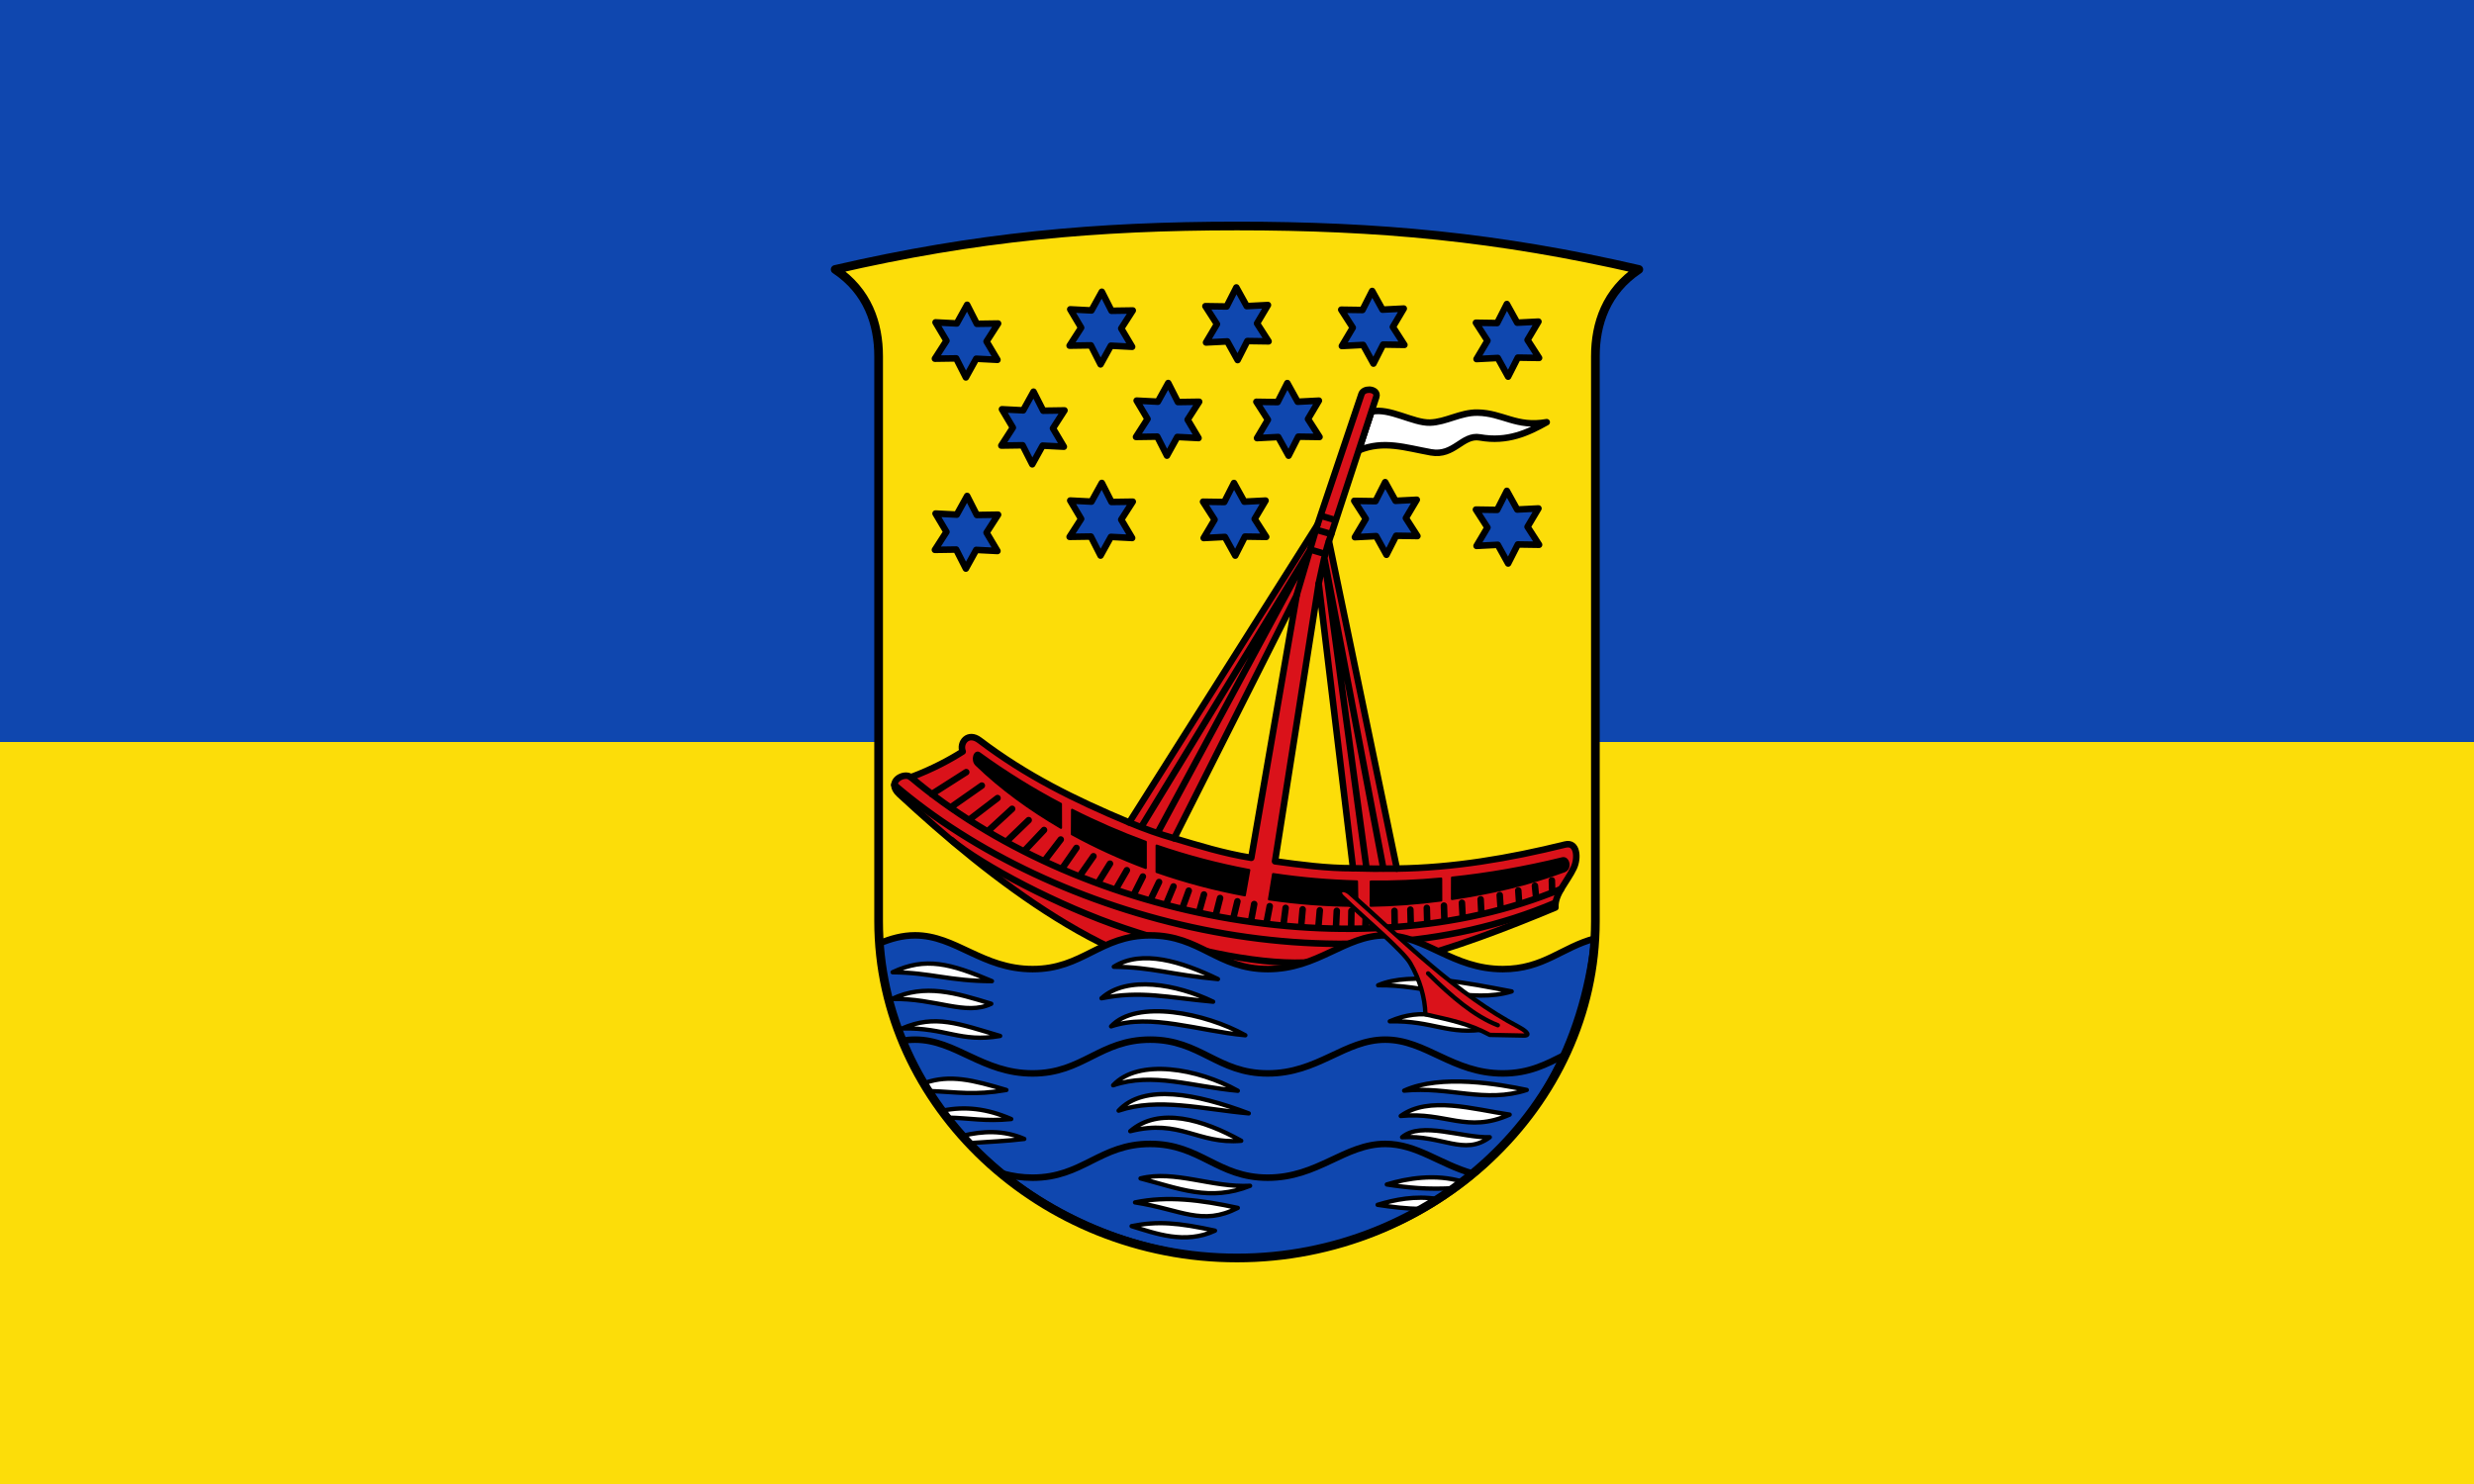
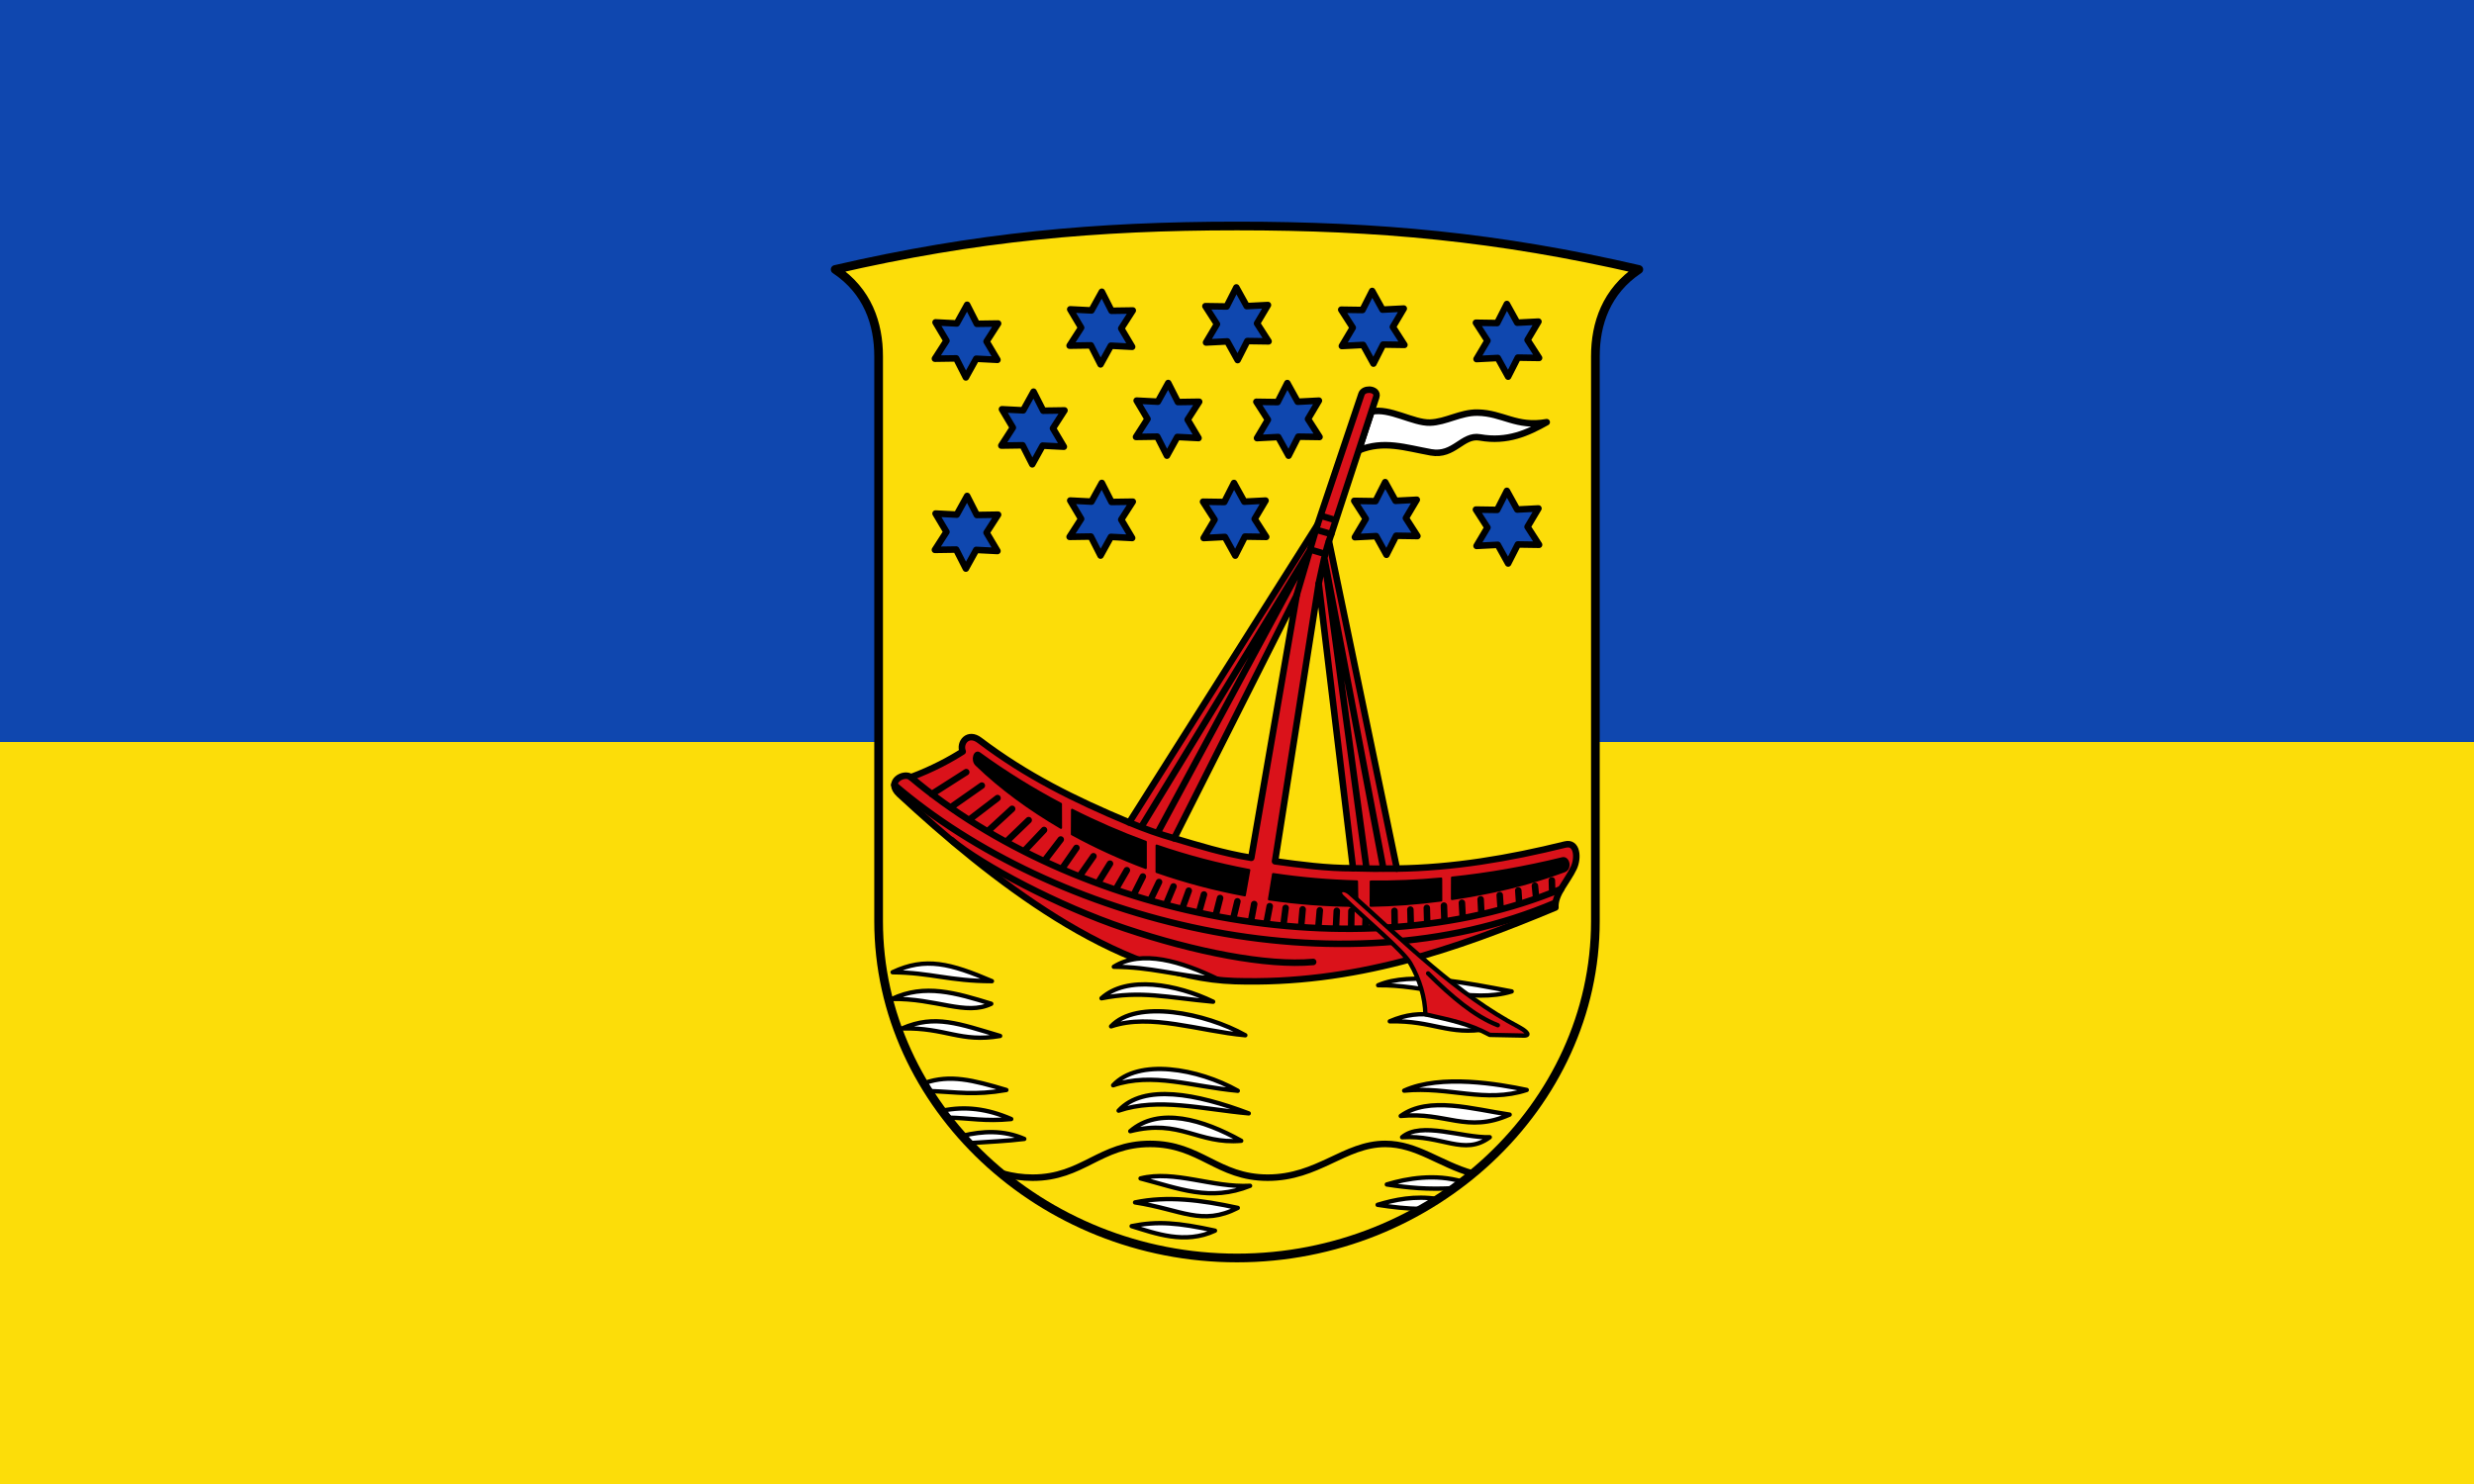
<svg xmlns="http://www.w3.org/2000/svg" xmlns:xlink="http://www.w3.org/1999/xlink" width="500" height="300">
  <rect width="100%" height="100%" fill="#333333" stroke="none" />
  <defs>
    <path id="SVGCleanerId_0" d="m95.42 67.51l-12.48-1.072-6.478 10.721-5.312-11.344-12.524-.249 7.168-10.272-6.05-10.97 12.48 1.072 6.478-10.721 5.312 11.344 12.524.249-7.168 10.272z" color-interpolation-filters="linearRGB" color-interpolation="sRGB" image-rendering="auto" stroke-linejoin="round" shape-rendering="auto" stroke="#000" fill-rule="evenodd" color="#000" stroke-width="3.826" color-rendering="auto" stroke-linecap="round" fill="#0f47af" />
  </defs>
  <g color="#000">
    <path d="m500 150v150h-500v-150" fill="#fcdd09" />
    <path d="m500 0v150h-500v-150" fill="#0f47af" />
  </g>
  <g fill-rule="evenodd">
    <path d="m168.79 54.47c6.585 4.392 8.78 10.98 8.78 17.568v114.19c0 37.33 32.923 68.08 72.43 68.08 39.508 0 72.43-30.744 72.43-68.08v-114.19c0-6.588 2.195-13.176 8.78-17.568-28.533-6.588-52.677-8.784-81.21-8.784-28.533 0-52.677 2.196-81.21 8.784" fill="#fcdd09" />
    <g stroke="#000" stroke-linejoin="round" stroke-linecap="round">
      <g stroke-width="1.317">
        <path d="m274.61 91.04c5.04-2.088 9.402-.526 14.601.403 4.681.837 6.316-3.65 9.878-3.02 5.583.989 9.72-.951 13.506-3.076-6.139 1.097-8.898-1.864-13.988-1.935-3.447-.048-6.356 1.92-9.591 2.02-3.433.102-8.251-3.076-11.841-2.212z" fill="#fff" />
        <path d="m276.76 78.78c-.673-.024-1.375.252-1.6.879l-8.918 26.479-38.02 60.13c-11.07-4.626-20.81-9.453-30.25-16.608-2.349-1.779-4.128.492-3.409 2.269-2.557 1.632-6.097 3.558-10.472 5.19-1.353-1.101-5.113.865-2.348 3.427 18.434 17.08 43.653 37.04 67.822 37.792 24.17.752 44.511-6.429 64.788-14.879-.206-2.676 2.425-5.271 3.719-8.03.91-1.94.737-5.319-1.762-4.701-11.406 2.821-22.667 4.716-34 4.863l-13.726-66.18 9.558-29.16c.301-.918-.518-1.446-1.384-1.477zm-10.242 39.2l6.928 57.54c-5.373.009-10.569-.686-15.761-1.4l8.833-56.14zm-4.453 2.357l-9.178 53.08c-5.609-.905-10.689-2.502-15.58-3.945l24.758-49.14z" fill="#da121a" />
      </g>
      <path d="m316.17 176.12c-7.408 2.772-15.08 4.478-22.722 5.619l.016-4.319c7.315-.761 14.748-2.067 22.285-3.912 1.271-.311 1.828 2.085.42 2.612zm-58.875.583c5.561.835 11.216 1.331 16.947 1.482l.085 4.93c-6.04-.001-12.02-.459-17.861-1.311zm-5.726 4.287c-6.122-1.142-12.09-2.731-17.816-4.731l.002-5.313c6.099 2.097 12.352 3.749 18.721 4.943zm-34.9-17.28c4.845 2.458 9.809 4.612 14.887 6.476v5.279c-5.201-1.949-10.19-4.237-14.917-6.825zm-2.243 3.636c-6.267-3.671-12.08-7.862-17.11-12.727-1-.97-.315-3.03.659-2.32 5.276 3.838 10.764 7.225 16.435 10.22zm62.61 10.866l-.018 4.892c4.721-.084 9.494-.434 14.255-1.072l-.014-4.422c-4.802.454-9.545.651-14.223.603z" stroke-width=".439" />
    </g>
  </g>
  <use transform="matrix(.343-.012.012.345 168.05 50.594)" mix-blend-mode="normal" solid-color="#000000" isolation="auto" solid-opacity="1" xlink:href="#SVGCleanerId_0" />
  <use transform="matrix(.343-.012.012.345 195.27 47.959)" mix-blend-mode="normal" solid-color="#000000" isolation="auto" solid-opacity="1" xlink:href="#SVGCleanerId_0" />
  <use transform="matrix(-.343-.012-.012.345 331.95 50.44)" mix-blend-mode="normal" solid-color="#000000" isolation="auto" solid-opacity="1" xlink:href="#SVGCleanerId_0" />
  <use transform="matrix(-.343-.012-.012.345 304.73 47.802)" mix-blend-mode="normal" solid-color="#000000" isolation="auto" solid-opacity="1" xlink:href="#SVGCleanerId_0" />
  <use transform="matrix(-.343-.012-.012.345 277.28 47.09)" mix-blend-mode="normal" solid-color="#000000" isolation="auto" solid-opacity="1" xlink:href="#SVGCleanerId_0" />
  <g stroke="#000" stroke-linejoin="round" stroke-linecap="round">
    <g stroke-width="1.317">
      <g fill-rule="evenodd">
        <path d="m267.19 104.34l2.642.783m-3.523 2.056l2.74.783m-3.915 3.231l2.642.783m45.857 66l.071 2.431m-3.493-1.352l.24 2.46m-3.605-1.507l.191 2.77m-3.941-1.828l.2 2.909m-4.055-2.065l.158 3.03m-3.944-2.322l.165 3.114m-3.8-2.539l.108 3.183m-3.568-2.73l.089 3.224m-3.412-2.875l.085 3.104m-3.299-2.844l.054 3.121m-5.877-1.542l-.074 1.984m-2.802-3.553l-.06 3.597m-2.899-3.617l-.18 3.596m-3.25-3.702l-.308 3.592m-3.161-3.79l-.316 3.594m-3.125-3.882l-.455 3.59m-2.758-3.943l-.684 3.578m-2.455-4l-.676 3.598m-2.714-4.148l-.875 3.6m-2.625-4.269l-.932 3.637m-2.328-4.357l-1.031 3.678m-2.046-4.445l-1.336 3.681m-1.744-4.538l-1.549 3.714m-1.371-4.611l-1.795 3.744m-1.475-4.85l-1.929 3.835m-1.307-5.115l-2.284 3.947m-1.125-5.268l-2.483 3.99m-.859-5.49l-2.842 4.068m-.596-5.755l-2.967 4.274m-.207-5.97l-3.352 4.374m-.023-6.296l-4.067 4.308m.962-6.301l-4.569 4.402m1.223-6.686l-4.959 4.562m2.01-6.737l-5.776 4.419m2.604-6.947l-6.346 4.446m3.196-7.166l-6.986 4.454m87.89 15.04l-8.538-62.774 11.944 62.801m-48.969-8.377l34.1-55.954-30.797 57.15m39.515 7.09c2.613.081 5.472.12 8.865.071m-54.08-9.323c3.217 1.354 6.231 2.403 9.08 3.204m-45.04.318c6.097 5.126 21.651 13.371 35.07 17.886 14.07 4.733 28.715 7.651 38.06 6.792m-84.65-35.805c31.999 27.502 89.76 42.552 133.6 23.827m-130.26-25.371c32.997 27.927 89.94 39.857 131.41 22.606m-46.918-70.32c-.864 2.628-1.204 4.733-2.068 8.569m-4.454 2.357l4.178-14.201" fill="none" />
-         <path d="m250 254.31c-31.835-.044-69.02-23.23-72.25-63.61 2.268-.932 4.581-1.614 7.184-1.614 8.236 0 13.576 6.825 23.757 6.825 10.182 0 13.576-6.825 23.757-6.825 10.182 0 13.576 6.825 23.757 6.825 10.182 0 15.521-6.825 23.757-6.825 8.236 0 13.576 6.825 23.757 6.825 8.235 0 12.03-4.465 18.567-6.172-4.945 44.3-40.457 64.61-72.29 64.57z" fill="#0f47af" />
      </g>
      <g fill="none">
-         <path d="m182.26 210.41c.863-.153 1.751-.239 2.677-.239 8.236 0 13.576 6.825 23.757 6.825 10.182 0 13.576-6.825 23.757-6.825 10.182 0 13.576 6.825 23.757 6.825 10.182 0 15.521-6.825 23.757-6.825 8.236 0 13.576 6.825 23.757 6.825 5.35 0 8.826-1.884 12.398-3.673" />
        <path d="m202.82 237.29c1.79.48 3.723.784 5.872.784 10.182 0 13.576-6.825 23.757-6.825 10.182 0 13.576 6.825 23.757 6.825 10.182 0 15.521-6.825 23.757-6.825 6.414 0 11.07 4.14 17.629 5.971" />
      </g>
    </g>
    <g fill-rule="evenodd" stroke-width=".878">
      <path d="m278.42 243.56c2.919.451 5.767.789 9.03.844 1.061-.568 2.936-1.883 3.075-2.02-4.569-.708-8.633.124-12.1 1.176zm1.859-4.113c4.235.655 8.319 1.071 13.725.729l1.502-1.314c-5.41-1.611-11.09-.669-15.227.585zm-51.576 8.426c5.219-1.052 9.33-.722 16.846.912-6.104 2.843-12.07.538-16.846-.912zm-34.13-18.279c4.01-.954 8.197-1.189 12.433.644-3.605.447-6.883.555-10.792.833 0 0-1.969-1.4-1.641-1.477zm-4.03-5.083c4.469-.899 8.87-.431 13.822 1.712-5.304.524-8.391-.21-12.728-.29 0 0-1.296-1.383-1.094-1.422zm-3.605-5.601c5.06-1.729 9.626-.602 16.448 1.438-6.561 1.13-9.728.421-15.466.21-.199-.796-1.612-1.43-.982-1.648zm96.43 10.986c3.862-3.285 12.137.166 17.716 0-5.202 3.862-9.582-.489-17.716 0zm-.277-4.293c5.661-4.115 14.628-1.357 22.01-.277-8.662 3.862-12.904-.628-22.01.277zm.692-5.124c7.46-3.395 19.288-1.292 24.775-.138-8.386 2.755-15.672-.766-24.775.138zm-5.259-21.302c6.63-2.876 18.227-.397 26.989 1.246-8.08 2.5-18.06-1.425-26.989-1.246zm2.353 7.292c6.63-2.876 11.445-.951 19.792 1.523-8.08 1.392-10.858-1.702-19.792-1.523zm-98.54 1.432c6.63-2.876 11.445-.951 19.792 1.523-8.08 1.392-10.858-1.702-19.792-1.523zm-2.076-5.954c6.63-3.146 12.968-1.218 20.07.969-5.175 2.5-11.135-1.148-20.07-.969zm.138-5.401c6.63-3.146 11.722-1.772 20.07 1.8-8.662-.015-12.351-1.735-20.07-1.8zm48.996 46.528c6.491-1.346 13.244-.526 20.761 1.108-7.278 3.724-11.382.342-20.761-1.108zm1.107-4.847c6.892-1.745 14.516 1.899 22.14 1.49-8.109 3.261-14.427.514-22.14-1.49zm-5.398-42.789c5.661-3.562 13.66-1.08 21.04 2.493-9.354-.846-13.319-2.428-21.04-2.493zm-2.491 6.37c5.107-4.669 15.182-2.88 22.56.692-9.354-.846-14.565-2.289-22.56-.692zm1.938 5.678c5.107-5.5 19.06-2.742 27.13 1.8-9.354-.846-19.13-4.505-27.13-1.8zm3.875 21.19c5.82-5.02 14.722-2.356 22.422 1.939-8.763.76-12.332-4.488-22.422-1.939zm-3.46-9.278c5.107-5.5 17.12-3.434 25.19 1.108-9.354-.846-17.195-3.813-25.19-1.108zm1.107 5.124c5.107-5.5 15.736-3.434 26.297.554-9.354-.846-18.302-3.259-26.297-.554z" fill="#fff" />
      <path d="m271.26 181.31c4.59 4.477 12.254 10.819 13.771 13.432 1.902 3.275 2.975 6.947 3.045 10.316 5.123 1.177 8.682 1.832 13.01 4.154l6.92.138c1.666-.023-.069-1.222-1.038-1.731-12.402-6.515-23.19-17.29-34.05-27-1.643-1.432-2.788-.407-1.661.692z" fill="#da121a" />
      <path d="m288.62 196.78c4.698 4.672 9.395 8.659 14.09 10.477" fill="none" />
    </g>
  </g>
  <use transform="matrix(.343-.012.012.345 168.05 89.24)" mix-blend-mode="normal" solid-color="#000000" isolation="auto" solid-opacity="1" xlink:href="#SVGCleanerId_0" />
  <use transform="matrix(.343-.012.012.345 195.27 86.61)" mix-blend-mode="normal" solid-color="#000000" isolation="auto" solid-opacity="1" xlink:href="#SVGCleanerId_0" />
  <use transform="matrix(-.343-.012-.012.345 331.95 88.21)" mix-blend-mode="normal" solid-color="#000000" isolation="auto" solid-opacity="1" xlink:href="#SVGCleanerId_0" />
  <use transform="matrix(-.343-.012-.012.345 307.36 86.45)" mix-blend-mode="normal" solid-color="#000000" isolation="auto" solid-opacity="1" xlink:href="#SVGCleanerId_0" />
  <use transform="matrix(-.343-.012-.012.345 276.8 86.62)" mix-blend-mode="normal" solid-color="#000000" isolation="auto" solid-opacity="1" xlink:href="#SVGCleanerId_0" />
  <use transform="matrix(.343-.012.012.345 181.47 68.16)" mix-blend-mode="normal" solid-color="#000000" isolation="auto" solid-opacity="1" xlink:href="#SVGCleanerId_0" />
  <use transform="matrix(.343-.012.012.345 208.69 66.41)" mix-blend-mode="normal" solid-color="#000000" isolation="auto" solid-opacity="1" xlink:href="#SVGCleanerId_0" />
  <use transform="matrix(-.343-.012-.012.345 287.58 66.42)" mix-blend-mode="normal" solid-color="#000000" isolation="auto" solid-opacity="1" xlink:href="#SVGCleanerId_0" />
  <path d="m168.79 54.47c6.585 4.392 8.78 10.98 8.78 17.568v114.19c0 37.33 32.923 68.08 72.43 68.08 39.508 0 72.43-30.744 72.43-68.08v-114.19c0-6.588 2.195-13.176 8.78-17.568-28.533-6.588-52.677-8.784-81.21-8.784-28.533 0-52.677 2.196-81.21 8.784z" fill="none" fill-rule="evenodd" stroke="#000" stroke-linejoin="round" stroke-linecap="round" stroke-width="1.756" />
</svg>